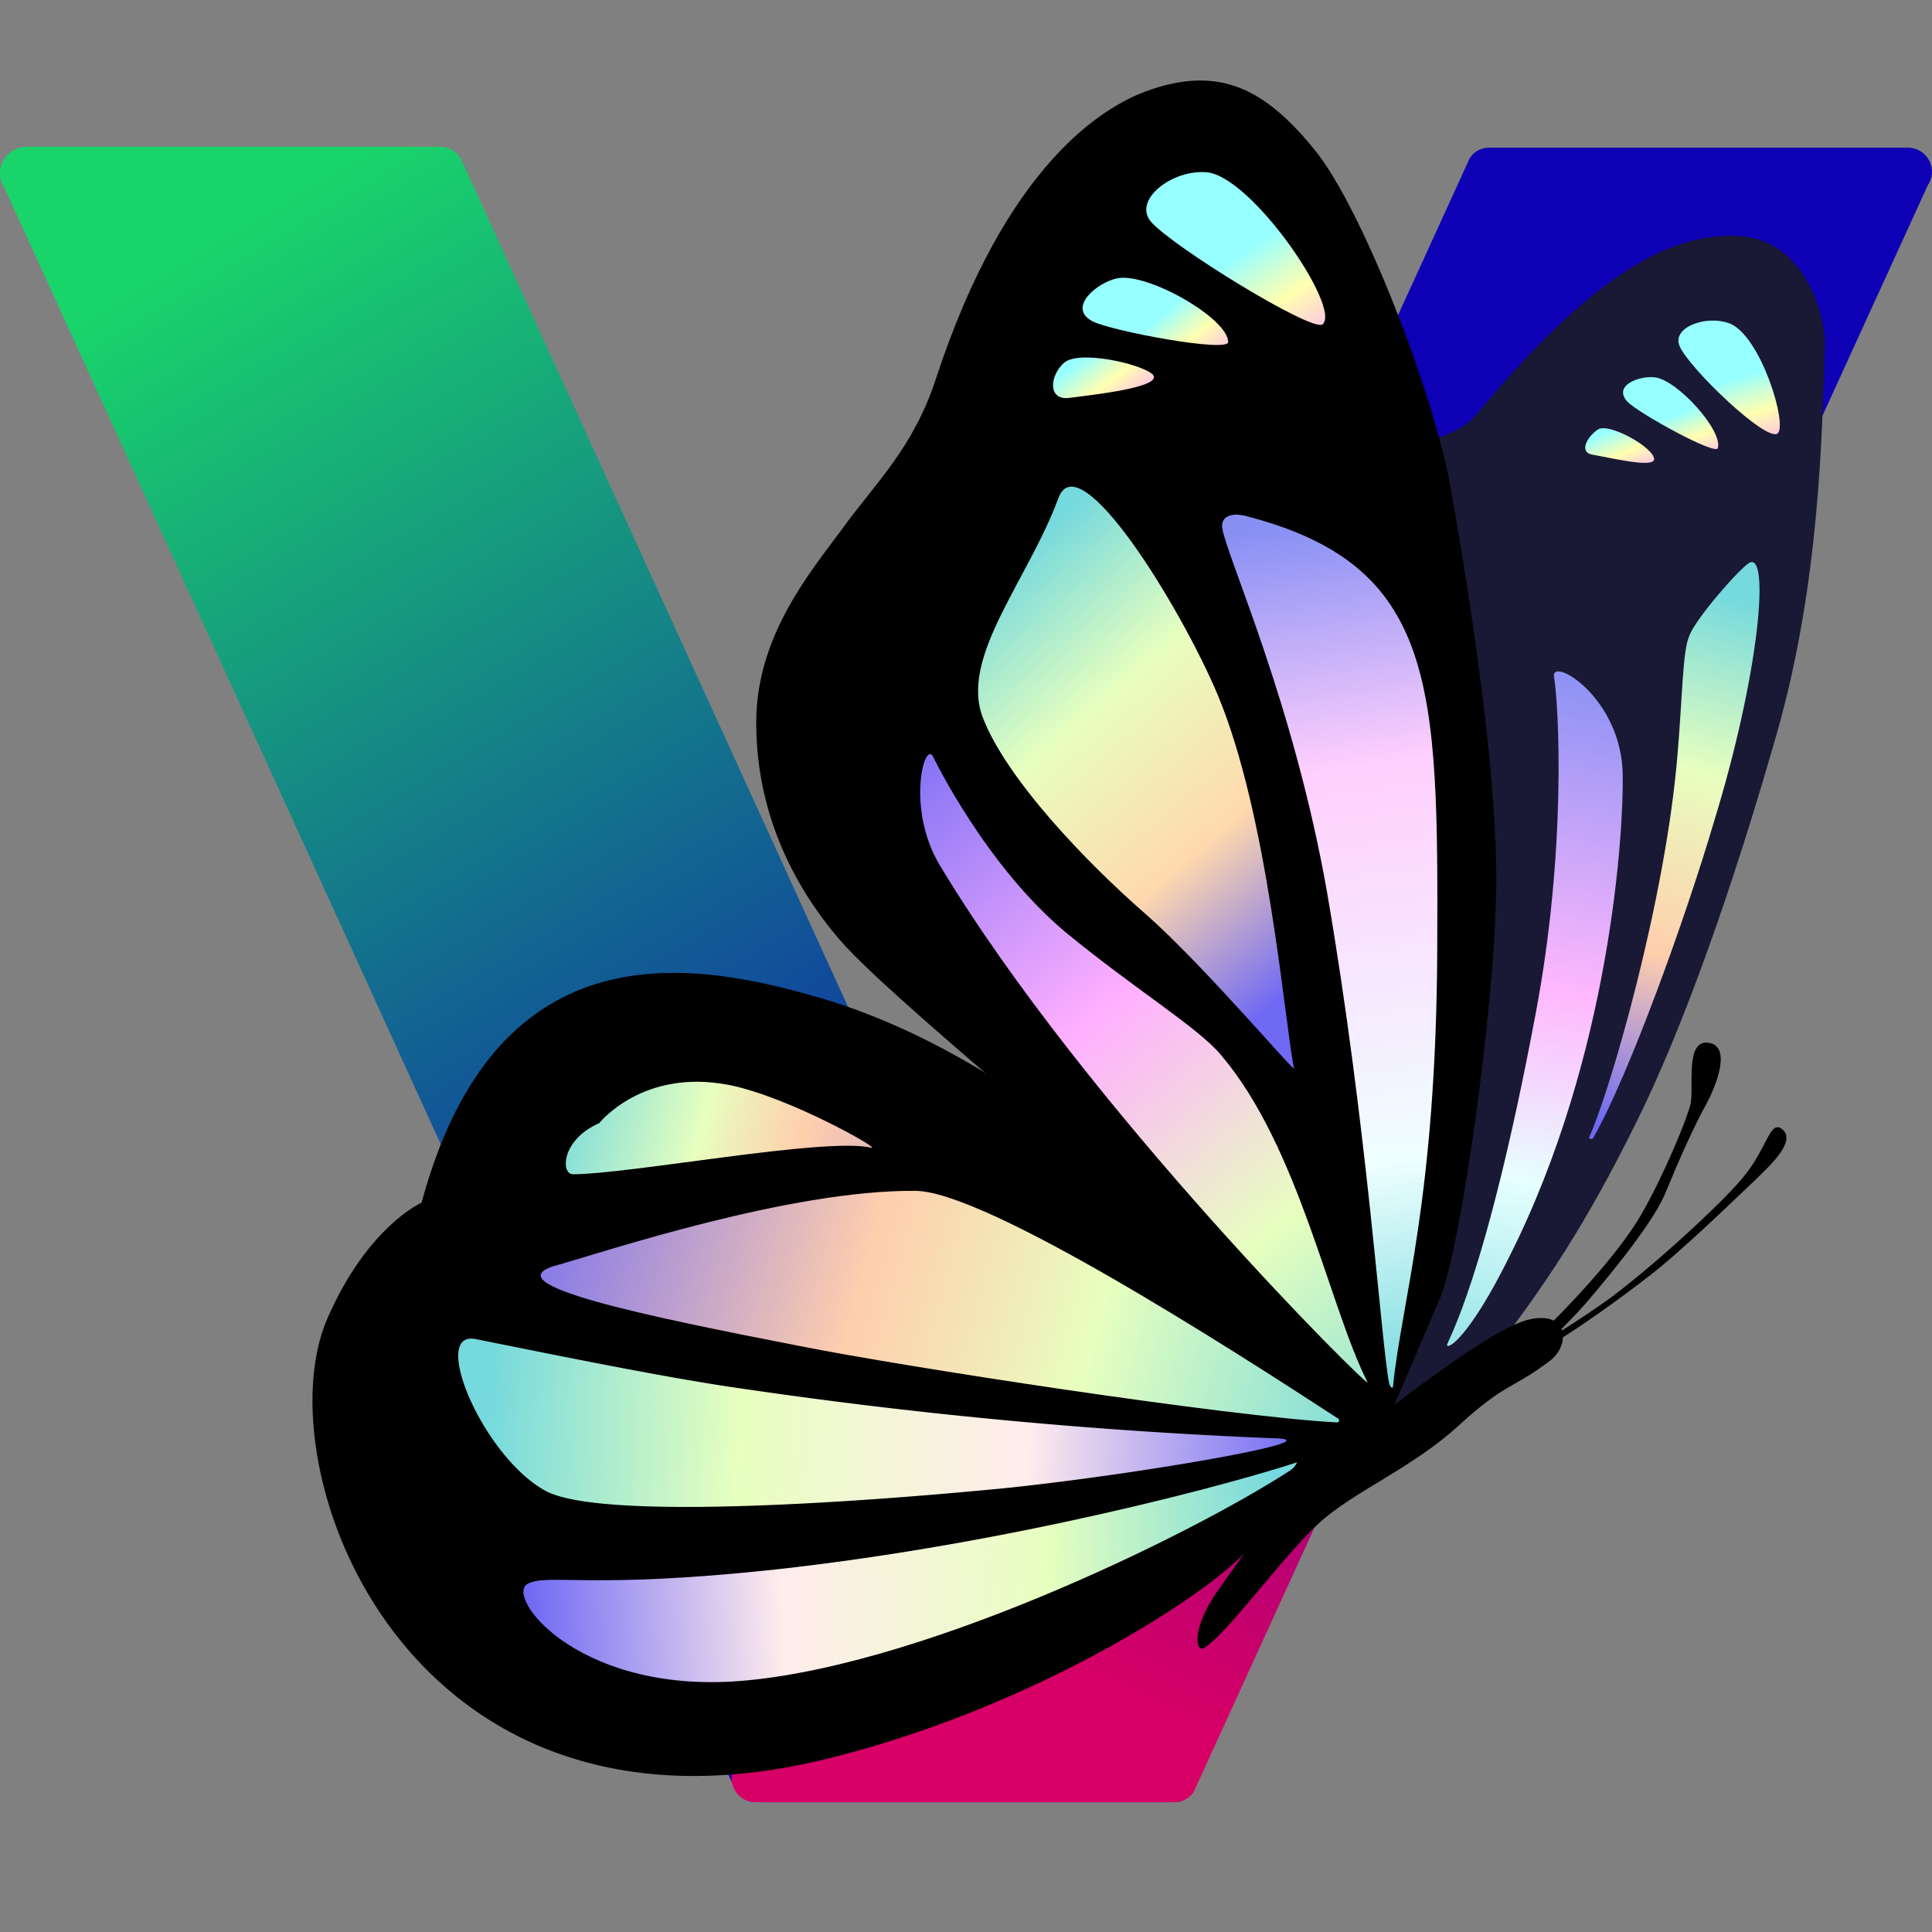
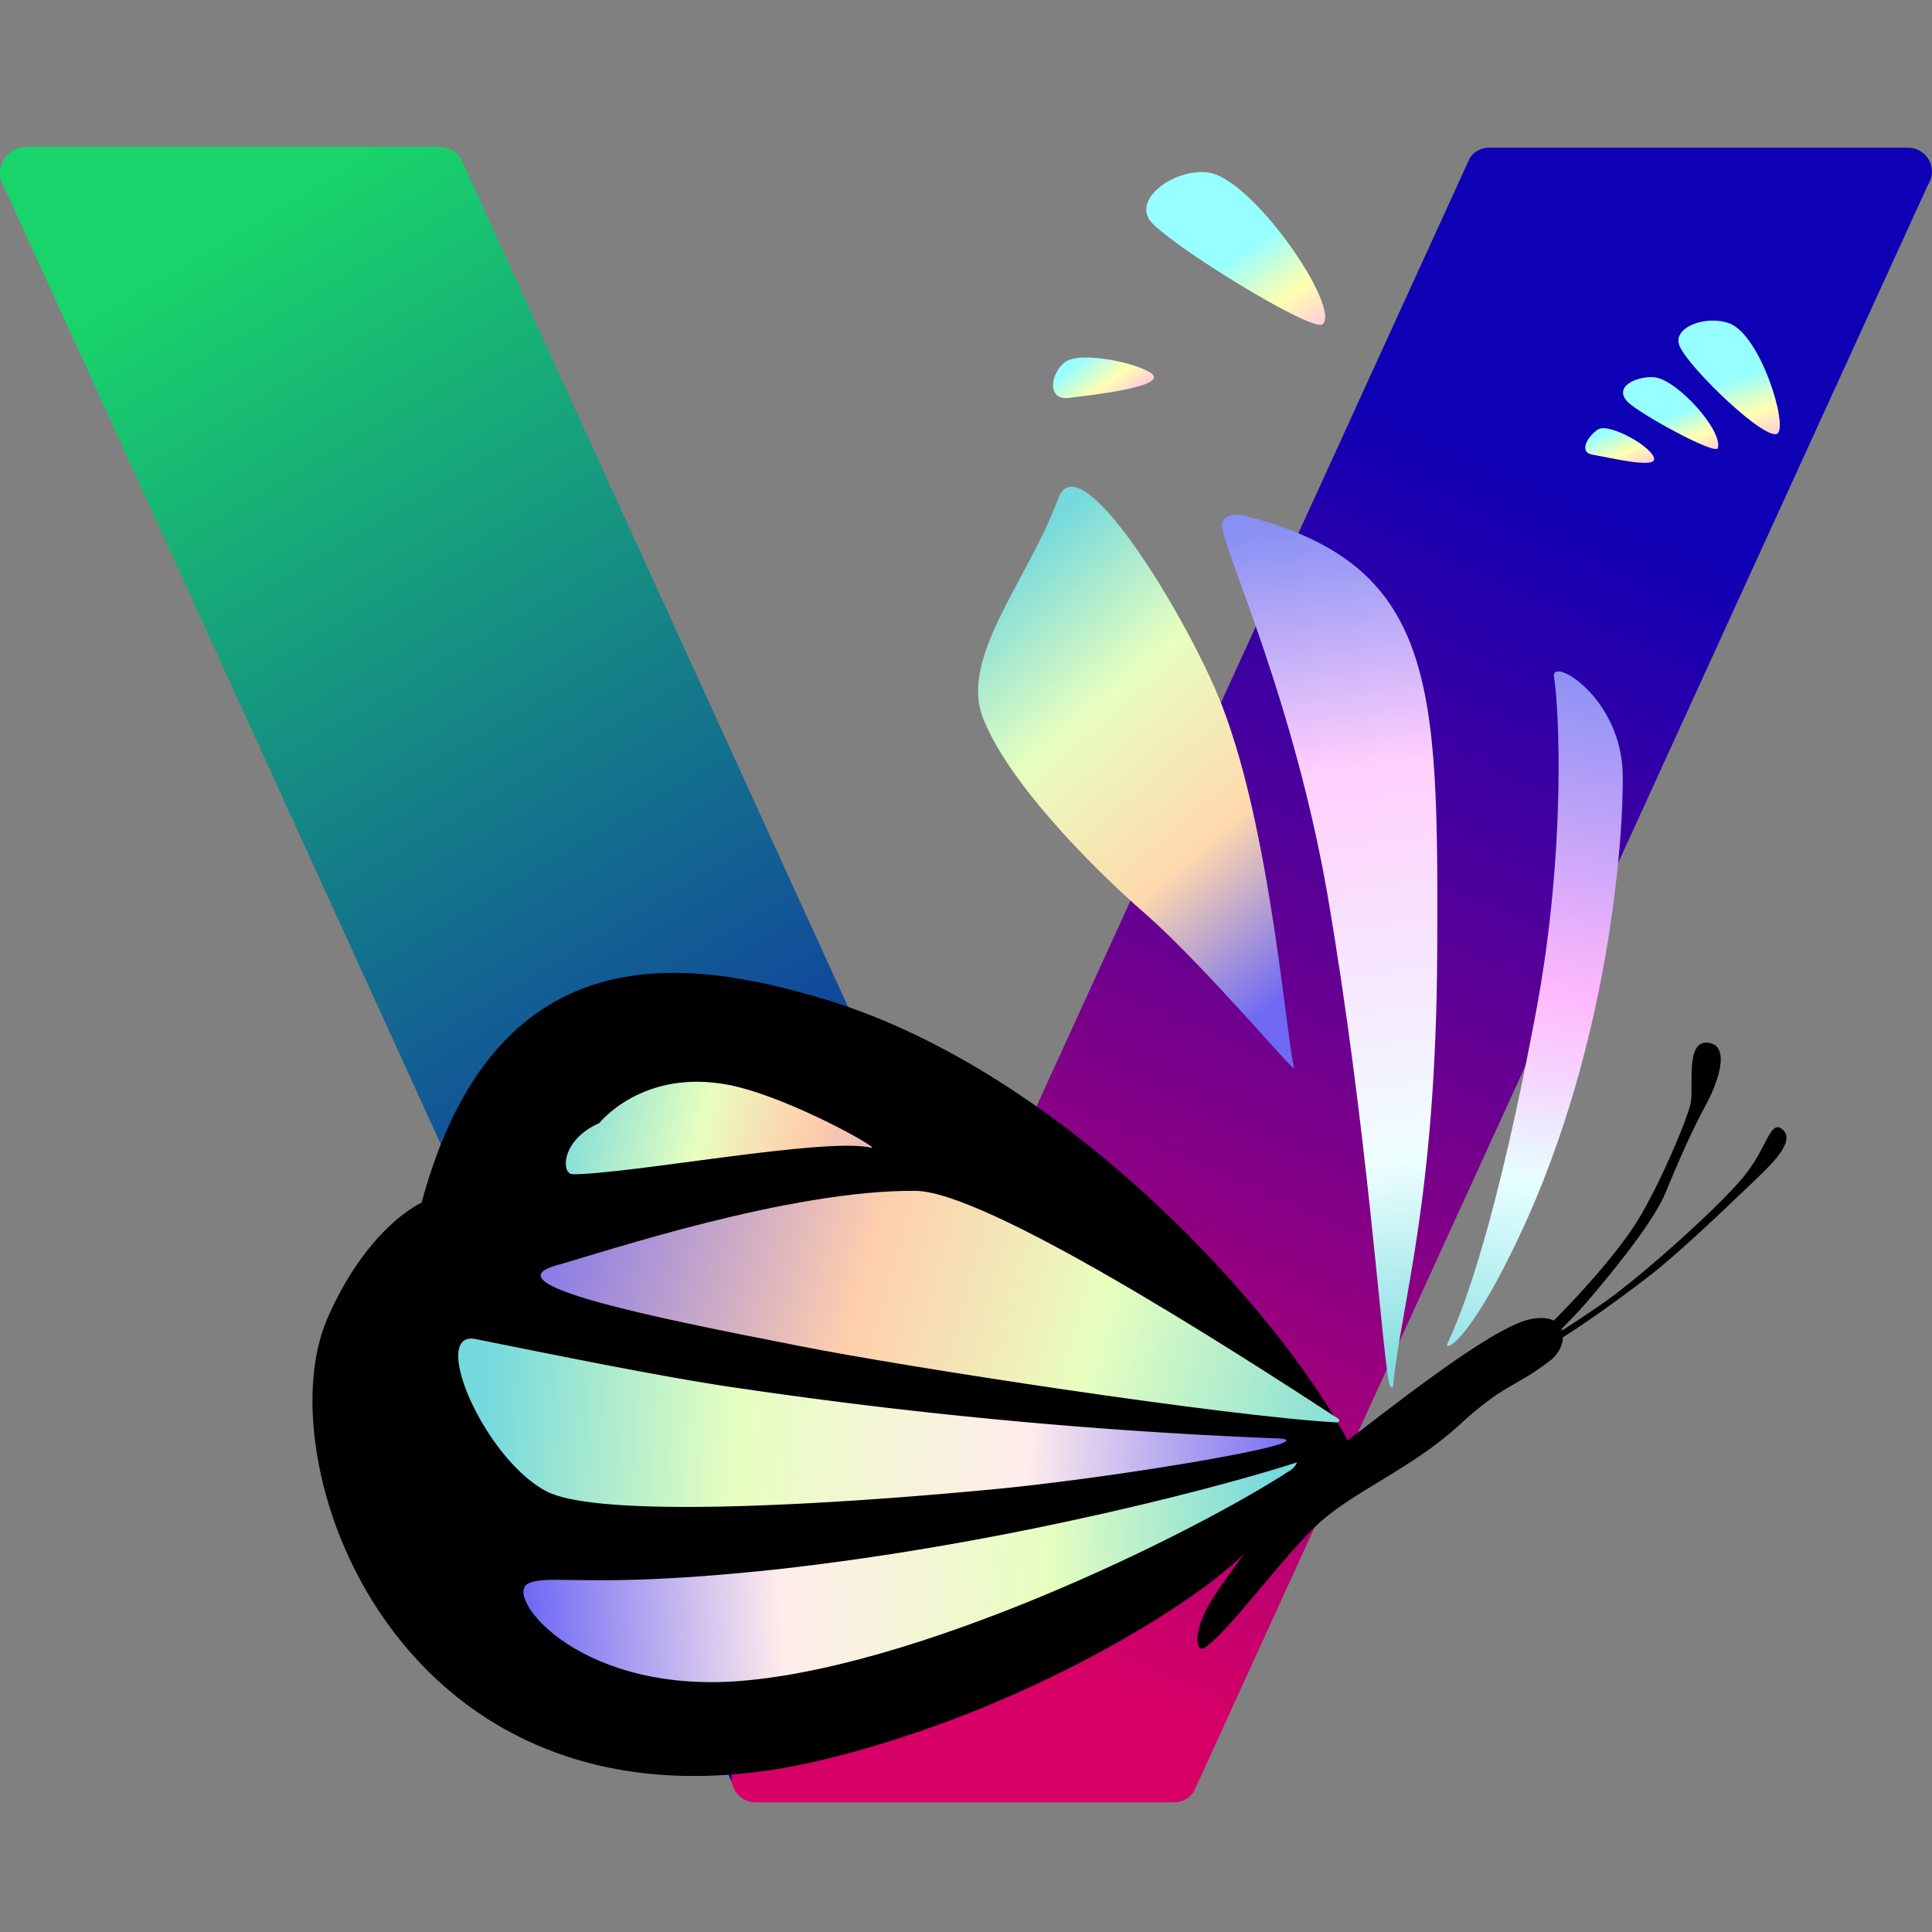
<svg xmlns="http://www.w3.org/2000/svg" height="1em" style="flex:none;line-height:1" viewBox="0 0 24 24" width="1em">
  <rect x="0" y="0" width="24" height="24" fill="#808080" stroke="none" />
  <title>CogVideo</title>
  <path d="M14.538 22.388H9.406a.306.306 0 01-.268-.146L.056 2.335a.329.329 0 01.268-.512h5.132c.11 0 .207.049.268.146l9.082 19.895c.146.232-.012.524-.268.524z" fill="url(#lobe-icons-cog-video-fill-0)" />
  <path d="M23.705 1.835H18.5a.281.281 0 00-.244.134L9.138 21.925a.298.298 0 00.243.463h5.206a.281.281 0 00.244-.134l9.118-19.956a.298.298 0 00-.244-.463z" fill="url(#lobe-icons-cog-video-fill-1)" />
-   <path d="M21.596 2.932c-.878-.048-1.853.525-3.267 2.231-.329.403-1.572.403-1.414 1.256.744 4.218-3.157 13.056-2.292 13.104.866.05 3.06-1.62 3.828-2.596.768-.975 1.28-1.78 1.877-2.987.598-1.207 1.207-2.95 1.744-4.827.536-1.877.56-3.73.597-4.779.024-.317-.195-1.353-1.073-1.402z" fill="#191935" />
-   <path d="M18.012 6.017c-.207-1.134-1.085-3.426-1.682-4.157-.597-.732-1.17-1.073-2.109-.72-.512.195-1.719.89-2.597 3.572-.28.853-.743 1.28-1.158 1.853-.414.56-1.072 1.341-1.072 2.414 0 1.085.438 1.999 1.036 2.694.597.695 3.145 2.743 3.681 3.303.549.561 2.036 2.048 2.426 2.719l.39.67s.732-1.694.963-2.243c.232-.536.659-3.389.695-5.01.037-1.61-.427-4.279-.573-5.095z" fill="#000" />
  <path d="M14.952 20.474c-.097.049-.158-.232.171-.707.33-.475.987-1.39 1.512-1.792C17.17 17.573 18.5 16.5 19 16.39c.5-.11.5.33.256.512-.464.354-.549.269-1.134.805-.585.536-1.305.817-1.743 1.219-.44.402-1.158 1.402-1.427 1.548z" fill="#000" />
  <path d="M10.174 12.392c-1.524-.439-3.999-.926-4.937 2.548 0 0-.67.292-1.17 1.438-.805 1.841.963 6.754 6.192 5.474 2.487-.61 4.56-1.926 5.169-2.524.926-.902 1.524-.95 1.524-.95-.415-1.317-3.39-4.999-6.778-5.986zM18.963 16.732c.5-.463 1.146-1.158 1.426-1.646.28-.487.561-1.17.61-1.365.049-.195-.073-.805.22-.768.292.036.109.512-.013.744-.17.304-.378.78-.512 1.109-.134.341-.622.95-1 1.39-.39.438-.768.743-.768.743l.037-.207z" fill="#000" />
  <path d="M18.817 16.89s.621-.366 1.121-.719c.5-.354 1.512-1.268 1.756-1.597.256-.33.292-.634.426-.56.232.146-.158.487-.317.645-.17.159-.743.72-1.182 1.085-.451.366-1.61 1.207-1.804 1.146z" fill="#000" />
  <path d="M17.256 17.183c.013.049.05.085.05.024.109-1.06.535-2.316.548-5.412.012-3.28 0-4.779-2.39-5.388-.158-.037-.304 0-.28.158.061.366.89 2.17 1.304 4.535.5 2.913.67 5.595.768 6.083z" fill="url(#lobe-icons-cog-video-fill-2)" />
  <path d="M6.907 15.72c-.817.232 1.146.634 3.023 1 1.28.256 5.315.877 6.68.95.025 0 .037-.036.012-.048-1.365-.89-4.388-2.829-5.254-2.829-1.56-.012-3.852.756-4.461.927z" fill="url(#lobe-icons-cog-video-fill-3)" />
-   <path d="M11.588 9.393s.646 1.353 1.658 2.195c.877.719 1.646 1.182 1.926 1.523.963 1.134 1.34 3.121 1.816 4.06.073.134-3.498-3.401-5.315-6.425-.414-.694-.195-1.536-.085-1.353z" fill="url(#lobe-icons-cog-video-fill-4)" />
-   <path d="M13.88 3.457c.378-.074 1.377.5 1.377.792 0 .134-1.438-.134-1.682-.256-.33-.17.06-.488.305-.536z" fill="url(#lobe-icons-cog-video-fill-5)" />
  <path d="M13.221 4.505c.183-.159.951.012 1.098.146.146.159-.756.256-1.049.293-.256.024-.231-.28-.049-.44z" fill="url(#lobe-icons-cog-video-fill-6)" />
  <path d="M14.99 2.14c.56.049 1.681 1.694 1.438 1.89-.134.097-1.878-.976-2.134-1.28-.22-.269.268-.647.695-.61z" fill="url(#lobe-icons-cog-video-fill-7)" />
  <path d="M20.56 4.688c.28.036.841.658.78.878-.024.097-.975-.427-1.121-.573-.195-.208.158-.33.34-.305z" fill="url(#lobe-icons-cog-video-fill-8)" />
  <path d="M19.853 5.334c.134-.085.683.22.695.366.012.122-.537-.013-.756-.05-.183-.024-.085-.219.06-.316z" fill="url(#lobe-icons-cog-video-fill-9)" />
  <path d="M21.486 4.017c.39.159.72 1.256.598 1.366-.134.121-1.11-.817-1.22-1.085-.097-.232.33-.39.622-.28z" fill="url(#lobe-icons-cog-video-fill-10)" />
  <path d="M16.074 13.27c-.122-.61-.317-3.133-.95-4.645-.464-1.097-1.72-3.133-1.976-2.438-.378 1.024-1.231 1.975-.938 2.73.292.757 1.28 1.793 2.023 2.439.72.634 1.853 1.975 1.84 1.914z" fill="url(#lobe-icons-cog-video-fill-11)" />
  <path d="M9.26 17.256c-.963-.134-2.438-.439-3.353-.622-.573-.11.098 1.475.878 1.89.67.353 3.694.158 5.693-.037 1.658-.17 4.193-.61 3.328-.621a62.933 62.933 0 01-6.546-.61z" fill="url(#lobe-icons-cog-video-fill-12)" />
  <path d="M16.025 18.268c.049-.025.11-.122.073-.098-.743.244-3.486 1-6.485 1.329-2.292.244-2.78.049-3.047.17-.317.135.56 1.33 2.523 1.22 2.243-.134 5.656-1.792 6.936-2.621z" fill="url(#lobe-icons-cog-video-fill-13)" />
  <path d="M7.114 14.586c-.146 0-.146-.426.33-.634 0 0 .536-.682 1.608-.475.744.146 1.926.817 1.768.78-.56-.134-2.999.33-3.706.33z" fill="url(#lobe-icons-cog-video-fill-14)" />
  <path d="M17.976 16.707c0-.048.475-.792 1.097-4.096.39-2.047.292-3.852.231-4.205-.036-.256.841.256.854 1.219.012.695-.147 3.474-1.402 5.973-.512 1.036-.78 1.17-.78 1.11z" fill="url(#lobe-icons-cog-video-fill-15)" />
-   <path d="M19.792 14.135c-.012.025-.061.013-.049-.012.256-.56.951-2.95 1.097-4.766.061-.707.061-1.28.147-1.463.085-.22.621-.83.743-.902.256-.146.134 1.353-.439 3.218-.341 1.158-1.048 3.133-1.499 3.925z" fill="url(#lobe-icons-cog-video-fill-16)" />
  <defs>
    <linearGradient gradientUnits="userSpaceOnUse" id="lobe-icons-cog-video-fill-0" x1="2.173" x2="11.524" y1="3.299" y2="18.97">
      <stop stop-color="#19D46A" />
      <stop offset="1" stop-color="#0D00B5" />
    </linearGradient>
    <linearGradient gradientUnits="userSpaceOnUse" id="lobe-icons-cog-video-fill-1" x1="12.793" x2="19.332" y1="20.54" y2="5.839">
      <stop offset="0" stop-color="#D70066" />
      <stop offset="1" stop-color="#0D00B5" />
    </linearGradient>
    <linearGradient gradientUnits="userSpaceOnUse" id="lobe-icons-cog-video-fill-2" x1="16.291" x2="17.794" y1="6.499" y2="17.251">
      <stop stop-color="#8890F4" />
      <stop offset=".283" stop-color="#FFCFFD" />
      <stop offset=".606" stop-color="#F4F0FE" />
      <stop offset=".734" stop-color="#EFFFFF" />
      <stop offset="1" stop-color="#75D9DD" />
    </linearGradient>
    <linearGradient gradientUnits="userSpaceOnUse" id="lobe-icons-cog-video-fill-3" x1="6.141" x2="17.226" y1="14.567" y2="17.611">
      <stop offset=".005" stop-color="#6F69F4" />
      <stop offset=".415" stop-color="#FFCEAD" />
      <stop offset=".596" stop-color="#EFEFB9" />
      <stop offset=".673" stop-color="#E7FFBF" />
      <stop offset="1" stop-color="#75D9DD" />
    </linearGradient>
    <linearGradient gradientUnits="userSpaceOnUse" id="lobe-icons-cog-video-fill-4" x1="10.787" x2="18.484" y1="8.975" y2="18.179">
      <stop offset=".005" stop-color="#6F69F4" />
      <stop offset=".382" stop-color="#FFAFFF" />
      <stop offset=".513" stop-color="#F5D1E4" />
      <stop offset=".673" stop-color="#E7FFBF" />
      <stop offset=".972" stop-color="#75D9DD" />
    </linearGradient>
    <linearGradient gradientUnits="userSpaceOnUse" id="lobe-icons-cog-video-fill-5" x1="15.002" x2="14.323" y1="4.818" y2="3.993">
      <stop stop-color="#FFA2FF" />
      <stop offset=".557" stop-color="#FFFFB0" />
      <stop offset=".713" stop-color="#DDFFCA" />
      <stop offset="1" stop-color="#97FFFF" />
    </linearGradient>
    <linearGradient gradientUnits="userSpaceOnUse" id="lobe-icons-cog-video-fill-6" x1="14.063" x2="13.455" y1="5.228" y2="4.443">
      <stop stop-color="#FFA2FF" />
      <stop offset=".557" stop-color="#FFFFB0" />
      <stop offset=".713" stop-color="#DDFFCA" />
      <stop offset="1" stop-color="#97FFFF" />
    </linearGradient>
    <linearGradient gradientUnits="userSpaceOnUse" id="lobe-icons-cog-video-fill-7" x1="16.294" x2="15.351" y1="4.635" y2="3.192">
      <stop stop-color="#FFA2FF" />
      <stop offset=".557" stop-color="#FFFFB0" />
      <stop offset=".713" stop-color="#DDFFCA" />
      <stop offset="1" stop-color="#97FFFF" />
    </linearGradient>
    <linearGradient gradientUnits="userSpaceOnUse" id="lobe-icons-cog-video-fill-8" x1="21.017" x2="20.742" y1="5.909" y2="5.173">
      <stop stop-color="#FFA2FF" />
      <stop offset=".557" stop-color="#FFFFB0" />
      <stop offset=".713" stop-color="#DDFFCA" />
      <stop offset="1" stop-color="#97FFFF" />
    </linearGradient>
    <linearGradient gradientUnits="userSpaceOnUse" id="lobe-icons-cog-video-fill-9" x1="20.281" x2="20.002" y1="6.032" y2="5.346">
      <stop stop-color="#FFA2FF" />
      <stop offset=".557" stop-color="#FFFFB0" />
      <stop offset=".713" stop-color="#DDFFCA" />
      <stop offset="1" stop-color="#97FFFF" />
    </linearGradient>
    <linearGradient gradientUnits="userSpaceOnUse" id="lobe-icons-cog-video-fill-10" x1="21.792" x2="21.483" y1="5.765" y2="4.716">
      <stop stop-color="#FFA2FF" />
      <stop offset=".557" stop-color="#FFFFB0" />
      <stop offset=".713" stop-color="#DDFFCA" />
      <stop offset="1" stop-color="#97FFFF" />
    </linearGradient>
    <linearGradient gradientUnits="userSpaceOnUse" id="lobe-icons-cog-video-fill-11" x1="16.535" x2="12.379" y1="11.909" y2="7.067">
      <stop offset=".005" stop-color="#6F69F4" />
      <stop offset=".329" stop-color="#FFD9AD" />
      <stop offset=".635" stop-color="#EAFABD" />
      <stop offset=".673" stop-color="#E7FFBF" />
      <stop offset="1" stop-color="#75D9DD" />
    </linearGradient>
    <linearGradient gradientUnits="userSpaceOnUse" id="lobe-icons-cog-video-fill-12" x1="16.238" x2="5.74" y1="18.125" y2="17.604">
      <stop offset=".005" stop-color="#6F69F4" />
      <stop offset=".33" stop-color="#FFECEC" />
      <stop offset=".591" stop-color="#EDFACB" />
      <stop offset=".673" stop-color="#E7FFBF" />
      <stop offset=".972" stop-color="#75D9DD" />
    </linearGradient>
    <linearGradient gradientUnits="userSpaceOnUse" id="lobe-icons-cog-video-fill-13" x1="6.495" x2="16.17" y1="19.842" y2="19.331">
      <stop offset=".005" stop-color="#6F69F4" />
      <stop offset=".33" stop-color="#FFECEC" />
      <stop offset=".591" stop-color="#EDFACB" />
      <stop offset=".673" stop-color="#E7FFBF" />
      <stop offset=".972" stop-color="#75D9DD" />
    </linearGradient>
    <linearGradient gradientUnits="userSpaceOnUse" id="lobe-icons-cog-video-fill-14" x1="14.758" x2="6.674" y1="15.723" y2="13.663">
      <stop offset=".005" stop-color="#6F69F4" />
      <stop offset=".601" stop-color="#FFCEAD" />
      <stop offset=".707" stop-color="#EFEFB9" />
      <stop offset=".752" stop-color="#E7FFBF" />
      <stop offset=".976" stop-color="#75D9DD" />
    </linearGradient>
    <linearGradient gradientUnits="userSpaceOnUse" id="lobe-icons-cog-video-fill-15" x1="19.991" x2="18.135" y1="8.304" y2="17.695">
      <stop stop-color="#8890F4" />
      <stop offset=".425" stop-color="#FFB8FD" />
      <stop offset=".549" stop-color="#F4D9FE" />
      <stop offset=".673" stop-color="#E7FFFF" />
      <stop offset="1" stop-color="#75D9DD" />
    </linearGradient>
    <linearGradient gradientUnits="userSpaceOnUse" id="lobe-icons-cog-video-fill-16" x1="19.82" x2="21.593" y1="13.96" y2="7.421">
      <stop offset=".005" stop-color="#6F69F4" />
      <stop offset=".329" stop-color="#FFCEAD" />
      <stop offset=".571" stop-color="#EFEFB9" />
      <stop offset=".673" stop-color="#E7FFBF" />
      <stop offset="1" stop-color="#75D9DD" />
    </linearGradient>
  </defs>
</svg>